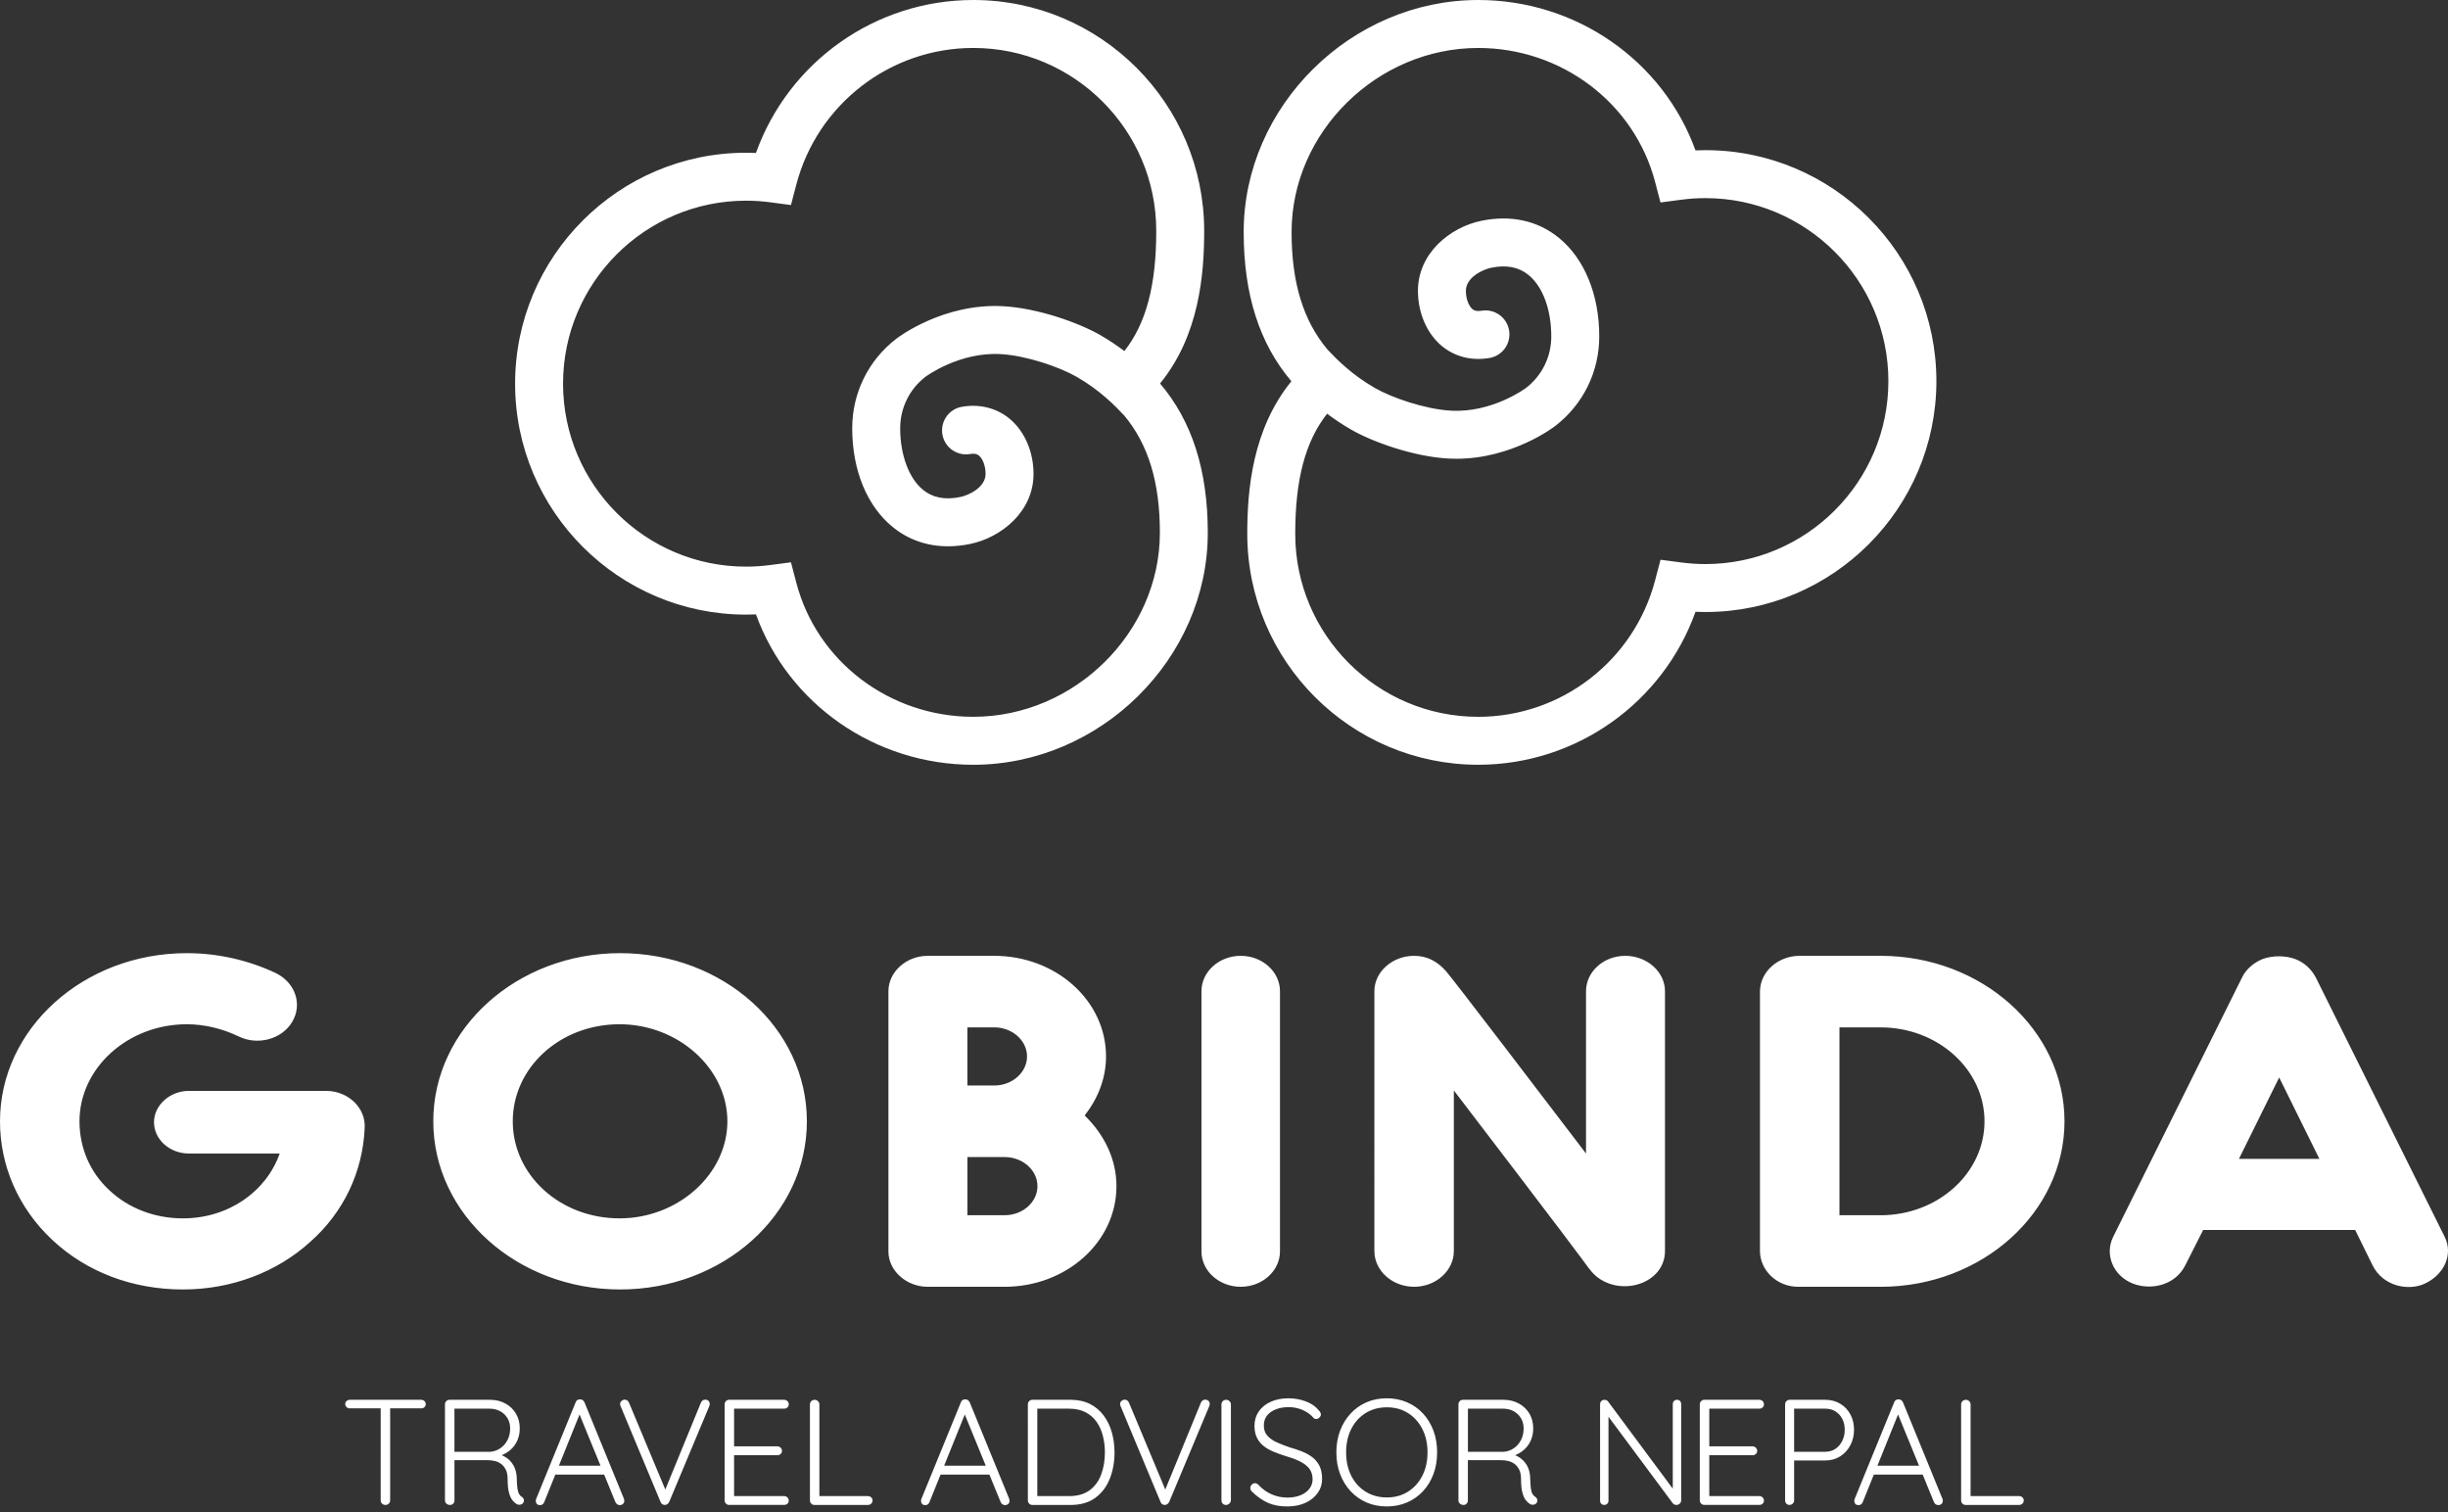
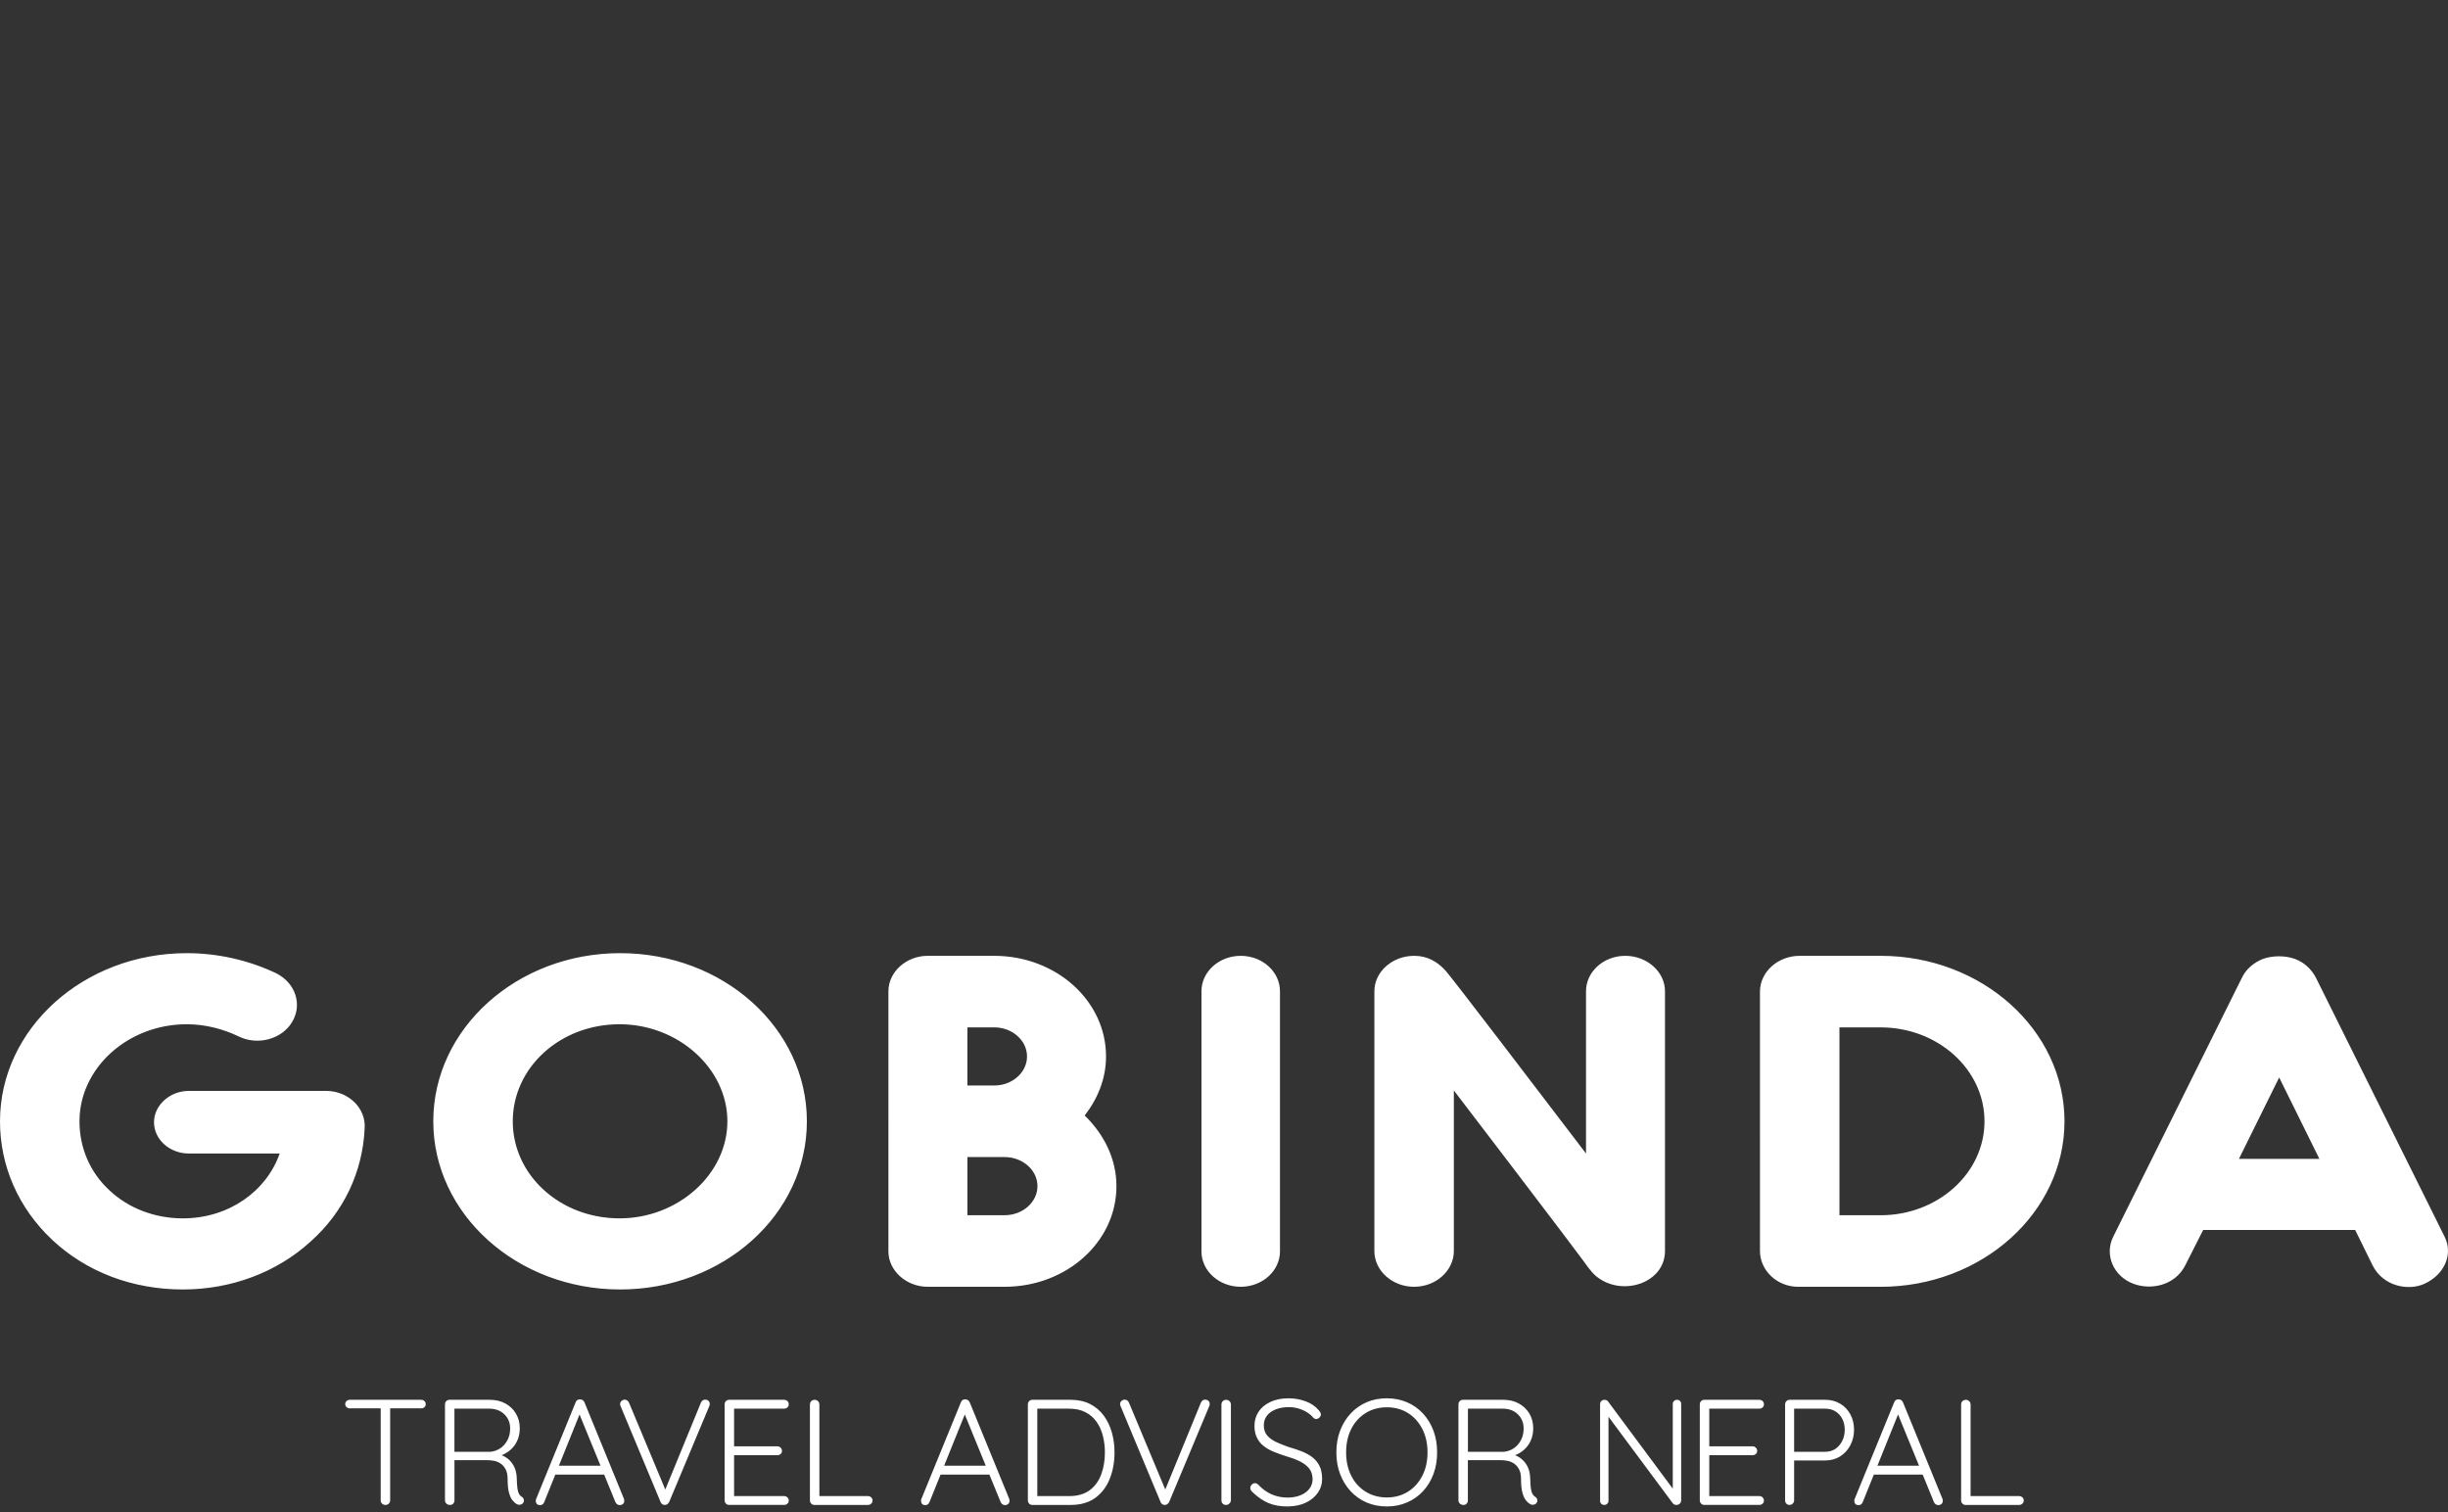
<svg xmlns="http://www.w3.org/2000/svg" version="1.1" id="Ebene_1" x="0px" y="0px" viewBox="0 0 170 105" enable-background="new 0 0 170 105" xml:space="preserve">
  <rect x="0" y="0" width="170" height="105" fill="#333333" stroke="none" />
-   <path fill="#FFFFFF" d="M118.434,10.427c-0.23,0-0.461,0.005-0.691,0.015  C115.494,4.229,109.48,0,102.652,0c-8.828,0-16.285,7.376-16.285,16.107  c0,4.333,1.086,7.743,3.313,10.368c-2.718,3.339-3.064,7.565-3.064,10.593  c0,8.842,7.194,16.036,16.036,16.036c6.81,0,12.827-4.302,15.092-10.621  c0.231,0.009,0.462,0.015,0.69,0.015c8.843,0,16.037-7.195,16.037-16.037  C134.471,17.62,127.277,10.427,118.434,10.427z M118.434,39.168  c-0.553,0-1.114-0.037-1.665-0.109l-1.455-0.192l-0.373,1.421  c-1.463,5.586-6.516,9.487-12.289,9.487c-7.006,0-12.705-5.699-12.705-12.706  c0-3.776,0.698-6.412,2.213-8.343c0.486,0.366,1.027,0.736,1.642,1.09  c1.562,0.901,4.382,1.884,6.747,2.023c0.2,0.011,0.397,0.016,0.592,0.016  c3.855,0,6.723-2.169,6.849-2.266c1.951-1.5,3.069-3.77,3.069-6.229  c0-2.896-1.022-5.392-2.804-6.846c-1.464-1.194-3.32-1.603-5.373-1.185  c-2.194,0.45-4.414,2.265-4.414,4.865c0,1.523,0.612,2.947,1.635,3.811  c0.904,0.763,2.087,1.065,3.333,0.853c0.907-0.154,1.516-1.014,1.361-1.921  c-0.154-0.906-1.014-1.516-1.922-1.361c-0.405,0.068-0.559-0.061-0.625-0.115  c-0.272-0.229-0.452-0.738-0.452-1.266c0-0.94,1.181-1.485,1.751-1.602  c1.068-0.22,1.918-0.053,2.599,0.501c0.99,0.808,1.58,2.403,1.58,4.267  c0,1.417-0.644,2.725-1.764,3.585c-0.022,0.017-2.35,1.739-5.223,1.569  c-1.764-0.103-4.069-0.885-5.279-1.583c-1.601-0.922-2.637-1.984-3.285-2.672  c-1.683-2.016-2.483-4.641-2.483-8.152c0-6.926,5.933-12.777,12.956-12.777  c5.8,0,10.854,3.828,12.289,9.307l0.373,1.422l1.457-0.193  c0.546-0.072,1.107-0.109,1.663-0.109c7.007,0,12.706,5.699,12.706,12.705  C131.14,33.469,125.44,39.168,118.434,39.168z M83.624,16.035  c0-8.842-7.192-16.035-16.035-16.035c-6.809,0-12.827,4.302-15.093,10.621  c-0.23-0.01-0.46-0.015-0.689-0.015c-8.843,0-16.036,7.194-16.036,16.036  c0,8.842,7.193,16.036,16.036,16.036c0.23,0,0.461-0.006,0.691-0.015  c2.249,6.214,8.263,10.442,15.091,10.442c8.828,0,16.285-7.376,16.285-16.108  c0-4.332-1.087-7.743-3.314-10.368C83.28,23.29,83.624,19.064,83.624,16.035z   M67.589,49.774c-5.8,0-10.853-3.827-12.289-9.307l-0.373-1.421l-1.455,0.192  c-0.55,0.072-1.111,0.109-1.665,0.109c-7.007,0-12.706-5.699-12.706-12.705  c0-7.007,5.699-12.706,12.706-12.706c0.557,0,1.116,0.037,1.663,0.109l1.457,0.193  l0.373-1.422c1.464-5.585,6.518-9.486,12.289-9.486  c7.006,0,12.706,5.699,12.706,12.705c0,3.776-0.699,6.412-2.213,8.343  c-0.486-0.366-1.027-0.736-1.641-1.091c-1.563-0.901-4.384-1.884-6.749-2.022  c-4.146-0.242-7.308,2.147-7.44,2.249c-1.952,1.501-3.071,3.771-3.071,6.229  c0,2.896,1.023,5.392,2.805,6.847c1.091,0.889,2.4,1.344,3.845,1.344  c0.494,0,1.005-0.053,1.528-0.16c2.194-0.449,4.414-2.265,4.414-4.864  c0-1.523-0.611-2.948-1.634-3.811c-0.906-0.764-2.088-1.065-3.334-0.854  c-0.907,0.154-1.515,1.015-1.361,1.922c0.155,0.907,1.017,1.516,1.921,1.36  c0.404-0.07,0.561,0.061,0.626,0.116c0.271,0.229,0.452,0.737,0.452,1.266  c0,0.938-1.181,1.484-1.752,1.601c-1.066,0.22-1.917,0.054-2.598-0.501  c-0.974-0.796-1.58-2.43-1.58-4.267c0-1.415,0.644-2.725,1.763-3.584  c0.023-0.017,2.346-1.737,5.224-1.569c1.763,0.102,4.069,0.884,5.279,1.583  c1.602,0.922,2.639,1.986,3.287,2.674c1.682,2.016,2.481,4.639,2.481,8.149  C80.545,43.923,74.611,49.774,67.589,49.774z" />
  <path fill="#FFFFFF" d="M25.323,78.359c-0.138,3.013-1.449,5.807-3.76,7.858  c-2.346,2.142-5.52,3.323-8.866,3.323c-3.485,0-6.693-1.212-9.074-3.448  C1.277,83.887,0,80.968,0,77.863c0-6.429,5.796-11.677,12.972-11.677  c2.174,0,4.313,0.497,6.21,1.397c1.345,0.683,1.829,2.174,1.104,3.385  c-0.725,1.212-2.415,1.647-3.726,0.994c-1.104-0.528-2.346-0.839-3.588-0.839  c-4.105,0-7.452,3.044-7.452,6.74c0,1.832,0.725,3.54,2.07,4.782  c1.311,1.243,3.139,1.957,5.106,1.957c3.174,0,5.796-1.863,6.727-4.503h-6.313  c-1.311,0-2.415-0.963-2.415-2.174c0-1.18,1.104-2.174,2.415-2.174h9.591  C24.219,75.781,25.426,76.962,25.323,78.359z M56.033,77.863  c0,6.459-5.796,11.677-12.972,11.677c-7.142,0-12.972-5.218-12.972-11.677  c0-6.46,5.83-11.677,12.972-11.677C50.237,66.185,56.033,71.402,56.033,77.863z   M35.609,77.863c0,3.727,3.277,6.739,7.417,6.739c4.071,0,7.487-3.075,7.487-6.739  c0-3.665-3.416-6.74-7.487-6.74C38.886,71.123,35.609,74.136,35.609,77.863z   M77.531,82.365c0,3.882-3.484,6.988-7.762,6.988h-5.347  c-1.483,0-2.726-1.118-2.726-2.453V68.825c0-1.335,1.242-2.453,2.726-2.453h4.623  c4.278,0,7.763,3.106,7.763,6.987c0,1.553-0.587,2.951-1.484,4.1  C76.669,78.763,77.531,80.472,77.531,82.365z M67.181,75.377h1.863  c1.242,0,2.277-0.901,2.277-2.019s-1.035-2.019-2.277-2.019h-1.863V75.377z   M72.046,82.365c0-1.118-1.035-2.019-2.277-2.019h-2.587v4.037h2.587  C71.011,84.384,72.046,83.483,72.046,82.365z M86.161,89.353  c-1.518,0-2.726-1.118-2.726-2.453V68.825c0-1.335,1.208-2.453,2.726-2.453  s2.726,1.118,2.726,2.453v18.075C88.886,88.235,87.678,89.353,86.161,89.353z   M115.624,68.825v18.043c0,2.268-3.071,3.23-4.83,1.708  c-0.345-0.31-0.655-0.776-0.931-1.149c-0.414-0.59-8.418-11.087-8.901-11.708  v11.149c0,1.367-1.243,2.485-2.76,2.485c-1.518,0-2.759-1.118-2.759-2.485V68.825  c0-1.335,1.242-2.453,2.759-2.453c0.931,0,1.622,0.404,2.208,1.055  c0.586,0.684,6.418,8.323,9.73,12.672V68.825c0-1.335,1.207-2.453,2.726-2.453  C114.383,66.372,115.624,67.49,115.624,68.825z M143.368,77.863  c0,6.335-5.727,11.491-12.765,11.491h-5.727c-1.483,0-2.656-1.149-2.656-2.485V68.856  c0-1.366,1.242-2.484,2.759-2.484h5.624  C137.641,66.372,143.368,71.527,143.368,77.863z M137.813,77.863  c0-3.603-3.243-6.522-7.21-6.522h-2.863v13.044h2.863  C134.57,84.384,137.813,81.465,137.813,77.863z M168.384,89.136  c-1.138,0.528-2.898,0.186-3.622-1.274l-1.208-2.453h-10.557l-1.242,2.453  c-0.724,1.428-2.414,1.739-3.622,1.274c-1.38-0.529-2.002-2.019-1.38-3.261  l8.936-17.981c0.276-0.59,0.828-1.056,1.449-1.304  c0.69-0.248,1.552-0.248,2.242,0c0.656,0.248,1.139,0.714,1.449,1.304  l8.936,17.981C170.385,87.117,169.729,88.515,168.384,89.136z M161.07,80.472  l-2.794-5.653l-2.794,5.653H161.07z M24.288,97.795  c-0.084,0-0.157-0.028-0.219-0.084c-0.062-0.055-0.094-0.125-0.094-0.208  c0-0.09,0.031-0.164,0.094-0.218c0.063-0.056,0.136-0.084,0.219-0.084h4.954  c0.09,0,0.167,0.028,0.229,0.084c0.063,0.055,0.094,0.129,0.094,0.218  c0,0.091-0.031,0.162-0.094,0.214c-0.062,0.052-0.139,0.078-0.229,0.078H24.288z   M26.771,104.502c-0.098,0-0.178-0.032-0.24-0.094  c-0.063-0.063-0.094-0.136-0.094-0.219V97.545h0.657v6.644  c0,0.084-0.031,0.157-0.094,0.219C26.937,104.47,26.861,104.502,26.771,104.502z   M31.255,104.502c-0.104,0-0.189-0.032-0.255-0.094  c-0.066-0.063-0.099-0.136-0.099-0.219V97.514c0-0.084,0.029-0.157,0.089-0.219  c0.059-0.063,0.134-0.094,0.224-0.094h2.816c0.396,0,0.751,0.085,1.064,0.255  c0.313,0.171,0.558,0.405,0.735,0.704c0.178,0.299,0.266,0.64,0.266,1.022  c0,0.306-0.056,0.585-0.167,0.84c-0.111,0.253-0.268,0.47-0.469,0.646  c-0.202,0.178-0.428,0.311-0.678,0.402l-0.365-0.126  c0.257,0.028,0.497,0.114,0.72,0.256c0.222,0.143,0.402,0.337,0.538,0.583  c0.135,0.247,0.206,0.542,0.213,0.882c0.007,0.299,0.022,0.532,0.047,0.699  c0.024,0.167,0.061,0.292,0.11,0.375c0.048,0.084,0.111,0.15,0.188,0.198  c0.069,0.042,0.116,0.101,0.141,0.178s0.015,0.15-0.026,0.218  c-0.028,0.056-0.07,0.096-0.125,0.121c-0.056,0.024-0.112,0.036-0.167,0.036  c-0.056,0-0.108-0.014-0.157-0.042c-0.104-0.055-0.205-0.142-0.302-0.26  c-0.098-0.118-0.18-0.292-0.245-0.522c-0.066-0.229-0.099-0.549-0.099-0.959  c0-0.271-0.043-0.492-0.13-0.662c-0.087-0.171-0.198-0.304-0.334-0.402  c-0.136-0.097-0.285-0.164-0.449-0.198c-0.164-0.034-0.318-0.052-0.464-0.052  h-2.43l0.115-0.157v2.952c0,0.084-0.028,0.157-0.083,0.219  C31.419,104.47,31.345,104.502,31.255,104.502z M31.443,100.81h2.618  c0.236-0.021,0.457-0.098,0.662-0.23c0.205-0.132,0.374-0.318,0.506-0.557  c0.132-0.24,0.198-0.517,0.198-0.83c0-0.396-0.134-0.724-0.401-0.985  c-0.268-0.26-0.617-0.391-1.048-0.391h-2.493l0.073-0.136v3.275L31.443,100.81z   M40.329,98.015l-2.535,6.289c-0.028,0.07-0.066,0.122-0.115,0.157  c-0.049,0.035-0.104,0.052-0.167,0.052c-0.104,0-0.181-0.026-0.229-0.078  c-0.049-0.053-0.073-0.117-0.073-0.193c-0.007-0.035-0.004-0.076,0.01-0.125  l2.754-6.738c0.028-0.077,0.068-0.131,0.12-0.162  c0.052-0.032,0.113-0.047,0.183-0.047c0.076,0,0.141,0.019,0.193,0.057  s0.092,0.089,0.12,0.152l2.743,6.706c0.013,0.042,0.02,0.084,0.02,0.126  c0,0.098-0.031,0.172-0.094,0.224c-0.062,0.052-0.136,0.078-0.219,0.078  c-0.07,0-0.13-0.019-0.183-0.057c-0.052-0.039-0.092-0.089-0.12-0.152  l-2.597-6.342L40.329,98.015z M38.4,102.395l0.261-0.615h3.233l0.125,0.615  H38.4z M48.965,97.19c0.097,0,0.176,0.028,0.235,0.084  c0.059,0.056,0.088,0.129,0.088,0.219c0,0.042-0.01,0.09-0.031,0.146  l-2.785,6.655c-0.035,0.069-0.08,0.122-0.136,0.156  c-0.056,0.035-0.111,0.053-0.167,0.053c-0.062,0-0.122-0.018-0.177-0.053  c-0.056-0.034-0.094-0.083-0.115-0.146L43.104,97.66  c-0.014-0.021-0.024-0.045-0.031-0.073s-0.01-0.056-0.01-0.084  c0-0.097,0.035-0.174,0.104-0.229c0.07-0.056,0.139-0.084,0.209-0.084  c0.146,0,0.25,0.077,0.313,0.23l2.607,6.237h-0.187l2.566-6.258  C48.743,97.26,48.84,97.19,48.965,97.19z M50.634,97.201h3.817  c0.09,0,0.167,0.03,0.229,0.089c0.063,0.059,0.094,0.134,0.094,0.224  c0,0.09-0.031,0.164-0.094,0.218c-0.062,0.056-0.139,0.084-0.229,0.084h-3.577  l0.104-0.178v2.931l-0.115-0.136h3.119c0.09,0,0.167,0.031,0.229,0.094  c0.063,0.063,0.094,0.136,0.094,0.219c0,0.09-0.031,0.164-0.094,0.218  c-0.062,0.056-0.139,0.084-0.229,0.084h-3.098l0.094-0.105v3.004l-0.052-0.062  h3.525c0.09,0,0.167,0.031,0.229,0.094c0.063,0.063,0.094,0.136,0.094,0.218  c0,0.091-0.031,0.164-0.094,0.219c-0.062,0.056-0.139,0.084-0.229,0.084h-3.817  c-0.091,0-0.166-0.032-0.224-0.094c-0.059-0.063-0.089-0.136-0.089-0.219V97.514  c0-0.084,0.029-0.157,0.089-0.219C50.469,97.232,50.543,97.201,50.634,97.201z   M60.271,103.887c0.09,0,0.167,0.029,0.229,0.089  c0.063,0.059,0.094,0.13,0.094,0.213c0,0.091-0.031,0.166-0.094,0.224  c-0.062,0.059-0.139,0.089-0.229,0.089h-3.713c-0.091,0-0.166-0.032-0.224-0.094  c-0.059-0.063-0.089-0.136-0.089-0.219V97.514c0-0.084,0.031-0.157,0.094-0.219  c0.063-0.063,0.143-0.094,0.24-0.094c0.084,0,0.159,0.031,0.224,0.094  c0.066,0.063,0.099,0.136,0.099,0.219v6.55l-0.198-0.178H60.271z M67.082,98.015  l-2.535,6.289c-0.028,0.07-0.066,0.122-0.115,0.157  c-0.049,0.035-0.104,0.052-0.167,0.052c-0.104,0-0.181-0.026-0.229-0.078  c-0.049-0.053-0.073-0.117-0.073-0.193c-0.007-0.035-0.004-0.076,0.01-0.125  l2.754-6.738c0.028-0.077,0.068-0.131,0.12-0.162  c0.052-0.032,0.113-0.047,0.183-0.047c0.076,0,0.141,0.019,0.193,0.057  s0.092,0.089,0.12,0.152l2.743,6.706c0.013,0.042,0.02,0.084,0.02,0.126  c0,0.098-0.031,0.172-0.094,0.224c-0.062,0.052-0.136,0.078-0.219,0.078  c-0.07,0-0.13-0.019-0.183-0.057c-0.052-0.039-0.092-0.089-0.12-0.152  l-2.597-6.342L67.082,98.015z M65.152,102.395l0.261-0.615h3.233l0.125,0.615  H65.152z M74.351,97.201c0.515,0,0.963,0.098,1.346,0.292  c0.382,0.194,0.7,0.464,0.954,0.808c0.253,0.344,0.441,0.736,0.563,1.174  c0.122,0.438,0.183,0.897,0.183,1.376c0,0.668-0.11,1.278-0.329,1.831  c-0.219,0.552-0.552,0.994-1.001,1.324c-0.448,0.33-1.02,0.496-1.716,0.496  h-2.659c-0.091,0-0.166-0.032-0.224-0.094c-0.059-0.063-0.089-0.136-0.089-0.219  V97.514c0-0.084,0.029-0.157,0.089-0.219c0.059-0.063,0.134-0.094,0.224-0.094  H74.351z M74.247,103.887c0.584,0,1.059-0.136,1.424-0.407s0.633-0.638,0.803-1.101  c0.17-0.462,0.255-0.971,0.255-1.528c0-0.396-0.047-0.778-0.141-1.147  c-0.094-0.369-0.24-0.694-0.438-0.975c-0.198-0.281-0.456-0.504-0.772-0.667  c-0.317-0.164-0.694-0.245-1.132-0.245h-2.284l0.073-0.084v6.258l-0.063-0.104  H74.247z M83.686,97.19c0.097,0,0.176,0.028,0.235,0.084  c0.059,0.056,0.088,0.129,0.088,0.219c0,0.042-0.01,0.09-0.031,0.146  l-2.785,6.655c-0.035,0.069-0.08,0.122-0.136,0.156  c-0.056,0.035-0.111,0.053-0.167,0.053c-0.062,0-0.122-0.018-0.177-0.053  c-0.056-0.034-0.094-0.083-0.115-0.146L77.825,97.66  c-0.014-0.021-0.024-0.045-0.031-0.073s-0.01-0.056-0.01-0.084  c0-0.097,0.035-0.174,0.104-0.229c0.07-0.056,0.139-0.084,0.209-0.084  c0.146,0,0.25,0.077,0.313,0.23l2.607,6.237h-0.187l2.566-6.258  C83.464,97.26,83.561,97.19,83.686,97.19z M85.48,104.179  c-0.008,0.09-0.044,0.167-0.11,0.229c-0.066,0.062-0.142,0.094-0.225,0.094  c-0.104,0-0.184-0.032-0.239-0.094c-0.056-0.063-0.084-0.14-0.084-0.229v-6.655  c0-0.09,0.032-0.167,0.094-0.229c0.064-0.063,0.144-0.094,0.241-0.094  c0.082,0,0.158,0.031,0.223,0.094s0.1,0.14,0.1,0.229V104.179z   M89.444,104.606c-0.529,0.007-0.988-0.075-1.377-0.244  c-0.39-0.171-0.761-0.43-1.116-0.778c-0.035-0.034-0.065-0.073-0.089-0.115  c-0.024-0.041-0.037-0.09-0.037-0.146c0-0.084,0.034-0.16,0.1-0.229  c0.066-0.07,0.141-0.105,0.224-0.105c0.083,0,0.16,0.035,0.229,0.105  c0.271,0.292,0.578,0.515,0.922,0.667c0.344,0.154,0.715,0.229,1.111,0.229  c0.334,0,0.631-0.052,0.892-0.157c0.261-0.104,0.468-0.253,0.621-0.448  c0.153-0.194,0.229-0.421,0.229-0.678c-0.007-0.32-0.096-0.577-0.266-0.772  c-0.171-0.194-0.398-0.358-0.683-0.491c-0.285-0.132-0.601-0.246-0.949-0.344  c-0.285-0.09-0.557-0.189-0.819-0.297c-0.26-0.108-0.49-0.239-0.688-0.396  c-0.198-0.157-0.353-0.349-0.464-0.579c-0.112-0.229-0.168-0.504-0.168-0.824  c0-0.368,0.098-0.697,0.292-0.985s0.471-0.515,0.83-0.678  c0.358-0.164,0.773-0.245,1.246-0.245c0.411,0,0.805,0.07,1.184,0.209  c0.379,0.139,0.68,0.344,0.903,0.615c0.105,0.111,0.157,0.211,0.157,0.302  c0,0.077-0.035,0.148-0.105,0.213c-0.069,0.067-0.146,0.1-0.229,0.1  c-0.07,0-0.129-0.025-0.178-0.074c-0.118-0.146-0.267-0.276-0.448-0.391  c-0.182-0.115-0.381-0.203-0.6-0.265c-0.218-0.063-0.447-0.095-0.683-0.095  c-0.326,0-0.62,0.051-0.881,0.152c-0.261,0.101-0.467,0.245-0.615,0.433  c-0.15,0.187-0.224,0.417-0.224,0.688c0,0.292,0.083,0.531,0.25,0.715  c0.167,0.185,0.386,0.337,0.657,0.459c0.271,0.122,0.559,0.234,0.866,0.339  c0.298,0.083,0.585,0.179,0.86,0.286c0.275,0.109,0.519,0.242,0.731,0.402  c0.211,0.16,0.378,0.362,0.501,0.605c0.121,0.243,0.183,0.549,0.183,0.918  c0,0.355-0.102,0.674-0.303,0.959c-0.201,0.285-0.478,0.512-0.829,0.678  C90.328,104.512,89.916,104.599,89.444,104.606z M99.8,100.851  c0,0.55-0.085,1.052-0.255,1.508c-0.171,0.455-0.412,0.852-0.725,1.189  c-0.313,0.337-0.683,0.598-1.111,0.782c-0.428,0.185-0.896,0.276-1.402,0.276  c-0.516,0-0.984-0.092-1.408-0.276c-0.425-0.184-0.793-0.445-1.106-0.782  c-0.313-0.337-0.556-0.734-0.73-1.189c-0.174-0.456-0.26-0.958-0.26-1.508  c0-0.549,0.087-1.051,0.26-1.507c0.174-0.455,0.417-0.852,0.73-1.189  s0.681-0.598,1.106-0.783c0.424-0.184,0.893-0.276,1.408-0.276  c0.507,0,0.974,0.093,1.402,0.276c0.428,0.184,0.798,0.446,1.111,0.783  c0.313,0.337,0.554,0.734,0.725,1.189C99.716,99.8,99.8,100.303,99.8,100.851  z M99.133,100.851c0-0.618-0.122-1.163-0.365-1.632  c-0.243-0.47-0.575-0.837-0.996-1.101c-0.421-0.264-0.91-0.396-1.465-0.396  c-0.549,0-1.038,0.132-1.466,0.396c-0.428,0.264-0.761,0.631-1.001,1.101  c-0.239,0.469-0.36,1.013-0.36,1.632c0,0.619,0.121,1.163,0.36,1.633  c0.24,0.47,0.573,0.837,1.001,1.1c0.428,0.264,0.917,0.397,1.466,0.397  c0.555,0,1.044-0.133,1.465-0.397c0.421-0.263,0.753-0.63,0.996-1.1  C99.012,102.014,99.133,101.47,99.133,100.851z M101.636,104.502  c-0.105,0-0.189-0.032-0.256-0.094c-0.066-0.063-0.099-0.136-0.099-0.219V97.514  c0-0.084,0.03-0.157,0.089-0.219c0.059-0.063,0.134-0.094,0.224-0.094h2.816  c0.396,0,0.751,0.085,1.063,0.255c0.313,0.171,0.558,0.405,0.736,0.704  c0.177,0.299,0.265,0.64,0.265,1.022c0,0.306-0.056,0.585-0.167,0.84  c-0.112,0.253-0.267,0.47-0.47,0.646c-0.201,0.178-0.427,0.311-0.677,0.402  l-0.365-0.126c0.256,0.028,0.497,0.114,0.719,0.256  c0.222,0.143,0.402,0.337,0.538,0.583c0.136,0.247,0.206,0.542,0.213,0.882  c0.007,0.299,0.023,0.532,0.047,0.699c0.025,0.167,0.061,0.292,0.11,0.375  c0.049,0.084,0.111,0.15,0.187,0.198c0.07,0.042,0.117,0.101,0.141,0.178  c0.025,0.077,0.016,0.15-0.026,0.218c-0.028,0.056-0.069,0.096-0.125,0.121  c-0.056,0.024-0.112,0.036-0.168,0.036c-0.055,0-0.108-0.014-0.156-0.042  c-0.105-0.055-0.205-0.142-0.303-0.26c-0.097-0.118-0.179-0.292-0.244-0.522  c-0.067-0.229-0.1-0.549-0.1-0.959c0-0.271-0.043-0.492-0.131-0.662  c-0.087-0.171-0.197-0.304-0.333-0.402c-0.136-0.097-0.285-0.164-0.449-0.198  c-0.164-0.034-0.318-0.052-0.464-0.052h-2.43l0.115-0.157v2.952  c0,0.084-0.028,0.157-0.084,0.219C101.799,104.47,101.726,104.502,101.636,104.502z   M101.824,100.81h2.618c0.236-0.021,0.457-0.098,0.662-0.23  c0.205-0.132,0.374-0.318,0.506-0.557c0.133-0.24,0.198-0.517,0.198-0.83  c0-0.396-0.134-0.724-0.402-0.985c-0.267-0.26-0.616-0.391-1.048-0.391h-2.492  l0.073-0.136v3.275L101.824,100.81z M116.457,97.201  c0.09,0,0.162,0.028,0.213,0.084c0.052,0.055,0.079,0.125,0.079,0.208v6.675  c0,0.105-0.034,0.186-0.1,0.245c-0.066,0.059-0.141,0.089-0.224,0.089  c-0.048,0-0.096-0.009-0.141-0.026c-0.045-0.018-0.082-0.044-0.11-0.079  l-4.651-6.258l0.178-0.104v6.184c0,0.077-0.028,0.143-0.084,0.198  s-0.125,0.084-0.208,0.084c-0.091,0-0.162-0.028-0.213-0.084  c-0.053-0.056-0.079-0.122-0.079-0.198V97.514c0-0.098,0.03-0.175,0.089-0.229  c0.059-0.056,0.131-0.084,0.213-0.084c0.042,0,0.087,0.009,0.136,0.026  c0.049,0.018,0.087,0.047,0.115,0.089l4.599,6.195l-0.104,0.187v-6.205  c0-0.084,0.028-0.154,0.084-0.208C116.304,97.229,116.373,97.201,116.457,97.201z   M118.355,97.201h3.818c0.09,0,0.167,0.03,0.229,0.089  c0.062,0.059,0.094,0.134,0.094,0.224c0,0.09-0.032,0.164-0.094,0.218  c-0.063,0.056-0.14,0.084-0.229,0.084h-3.578l0.105-0.178v2.931l-0.115-0.136  h3.119c0.09,0,0.167,0.031,0.229,0.094s0.094,0.136,0.094,0.219  c0,0.09-0.031,0.164-0.094,0.218c-0.063,0.056-0.14,0.084-0.229,0.084h-3.098  l0.094-0.105v3.004l-0.052-0.062h3.525c0.09,0,0.167,0.031,0.229,0.094  c0.062,0.063,0.094,0.136,0.094,0.218c0,0.091-0.032,0.164-0.094,0.219  c-0.063,0.056-0.14,0.084-0.229,0.084h-3.818c-0.091,0-0.166-0.032-0.224-0.094  c-0.059-0.063-0.089-0.136-0.089-0.219V97.514c0-0.084,0.03-0.157,0.089-0.219  C118.189,97.232,118.264,97.201,118.355,97.201z M126.75,97.201  c0.39,0,0.734,0.089,1.033,0.266c0.299,0.177,0.536,0.422,0.709,0.735  s0.26,0.674,0.26,1.085c0,0.396-0.087,0.756-0.26,1.079  s-0.41,0.578-0.709,0.767c-0.299,0.187-0.643,0.281-1.033,0.281h-2.211  l0.053-0.094v2.868c0,0.084-0.032,0.157-0.095,0.219  c-0.062,0.062-0.136,0.094-0.218,0.094c-0.098,0-0.175-0.032-0.229-0.094  c-0.056-0.063-0.084-0.136-0.084-0.219V97.514c0-0.084,0.03-0.157,0.089-0.219  c0.059-0.063,0.134-0.094,0.224-0.094H126.75z M126.75,100.81  c0.271,0,0.508-0.068,0.71-0.203c0.201-0.136,0.359-0.32,0.474-0.553  c0.116-0.232,0.173-0.488,0.173-0.766c0-0.292-0.057-0.548-0.173-0.767  c-0.115-0.219-0.272-0.391-0.474-0.517c-0.202-0.125-0.439-0.187-0.71-0.187  h-2.211l0.053-0.084v3.139l-0.063-0.062H126.75z M131.892,98.015l-2.534,6.289  c-0.028,0.07-0.066,0.122-0.115,0.157c-0.049,0.035-0.105,0.052-0.167,0.052  c-0.105,0-0.182-0.026-0.23-0.078c-0.048-0.053-0.073-0.117-0.073-0.193  c-0.007-0.035-0.003-0.076,0.011-0.125l2.754-6.738  c0.028-0.077,0.068-0.131,0.12-0.162c0.052-0.032,0.113-0.047,0.182-0.047  c0.077,0,0.141,0.019,0.193,0.057c0.052,0.038,0.092,0.089,0.12,0.152  l2.743,6.706c0.014,0.042,0.021,0.084,0.021,0.126  c0,0.098-0.031,0.172-0.094,0.224c-0.063,0.052-0.136,0.078-0.219,0.078  c-0.069,0-0.13-0.019-0.183-0.057c-0.052-0.039-0.092-0.089-0.12-0.152  l-2.597-6.342L131.892,98.015z M129.963,102.395l0.26-0.615h3.233l0.126,0.615  H129.963z M140.215,103.887c0.091,0,0.167,0.029,0.229,0.089  c0.063,0.059,0.094,0.13,0.094,0.213c0,0.091-0.031,0.166-0.094,0.224  c-0.063,0.059-0.139,0.089-0.229,0.089h-3.713c-0.091,0-0.166-0.032-0.224-0.094  c-0.059-0.063-0.089-0.136-0.089-0.219V97.514c0-0.084,0.031-0.157,0.094-0.219  c0.063-0.063,0.143-0.094,0.24-0.094c0.083,0,0.158,0.031,0.224,0.094  c0.066,0.063,0.099,0.136,0.099,0.219v6.55l-0.198-0.178H140.215z" />
</svg>